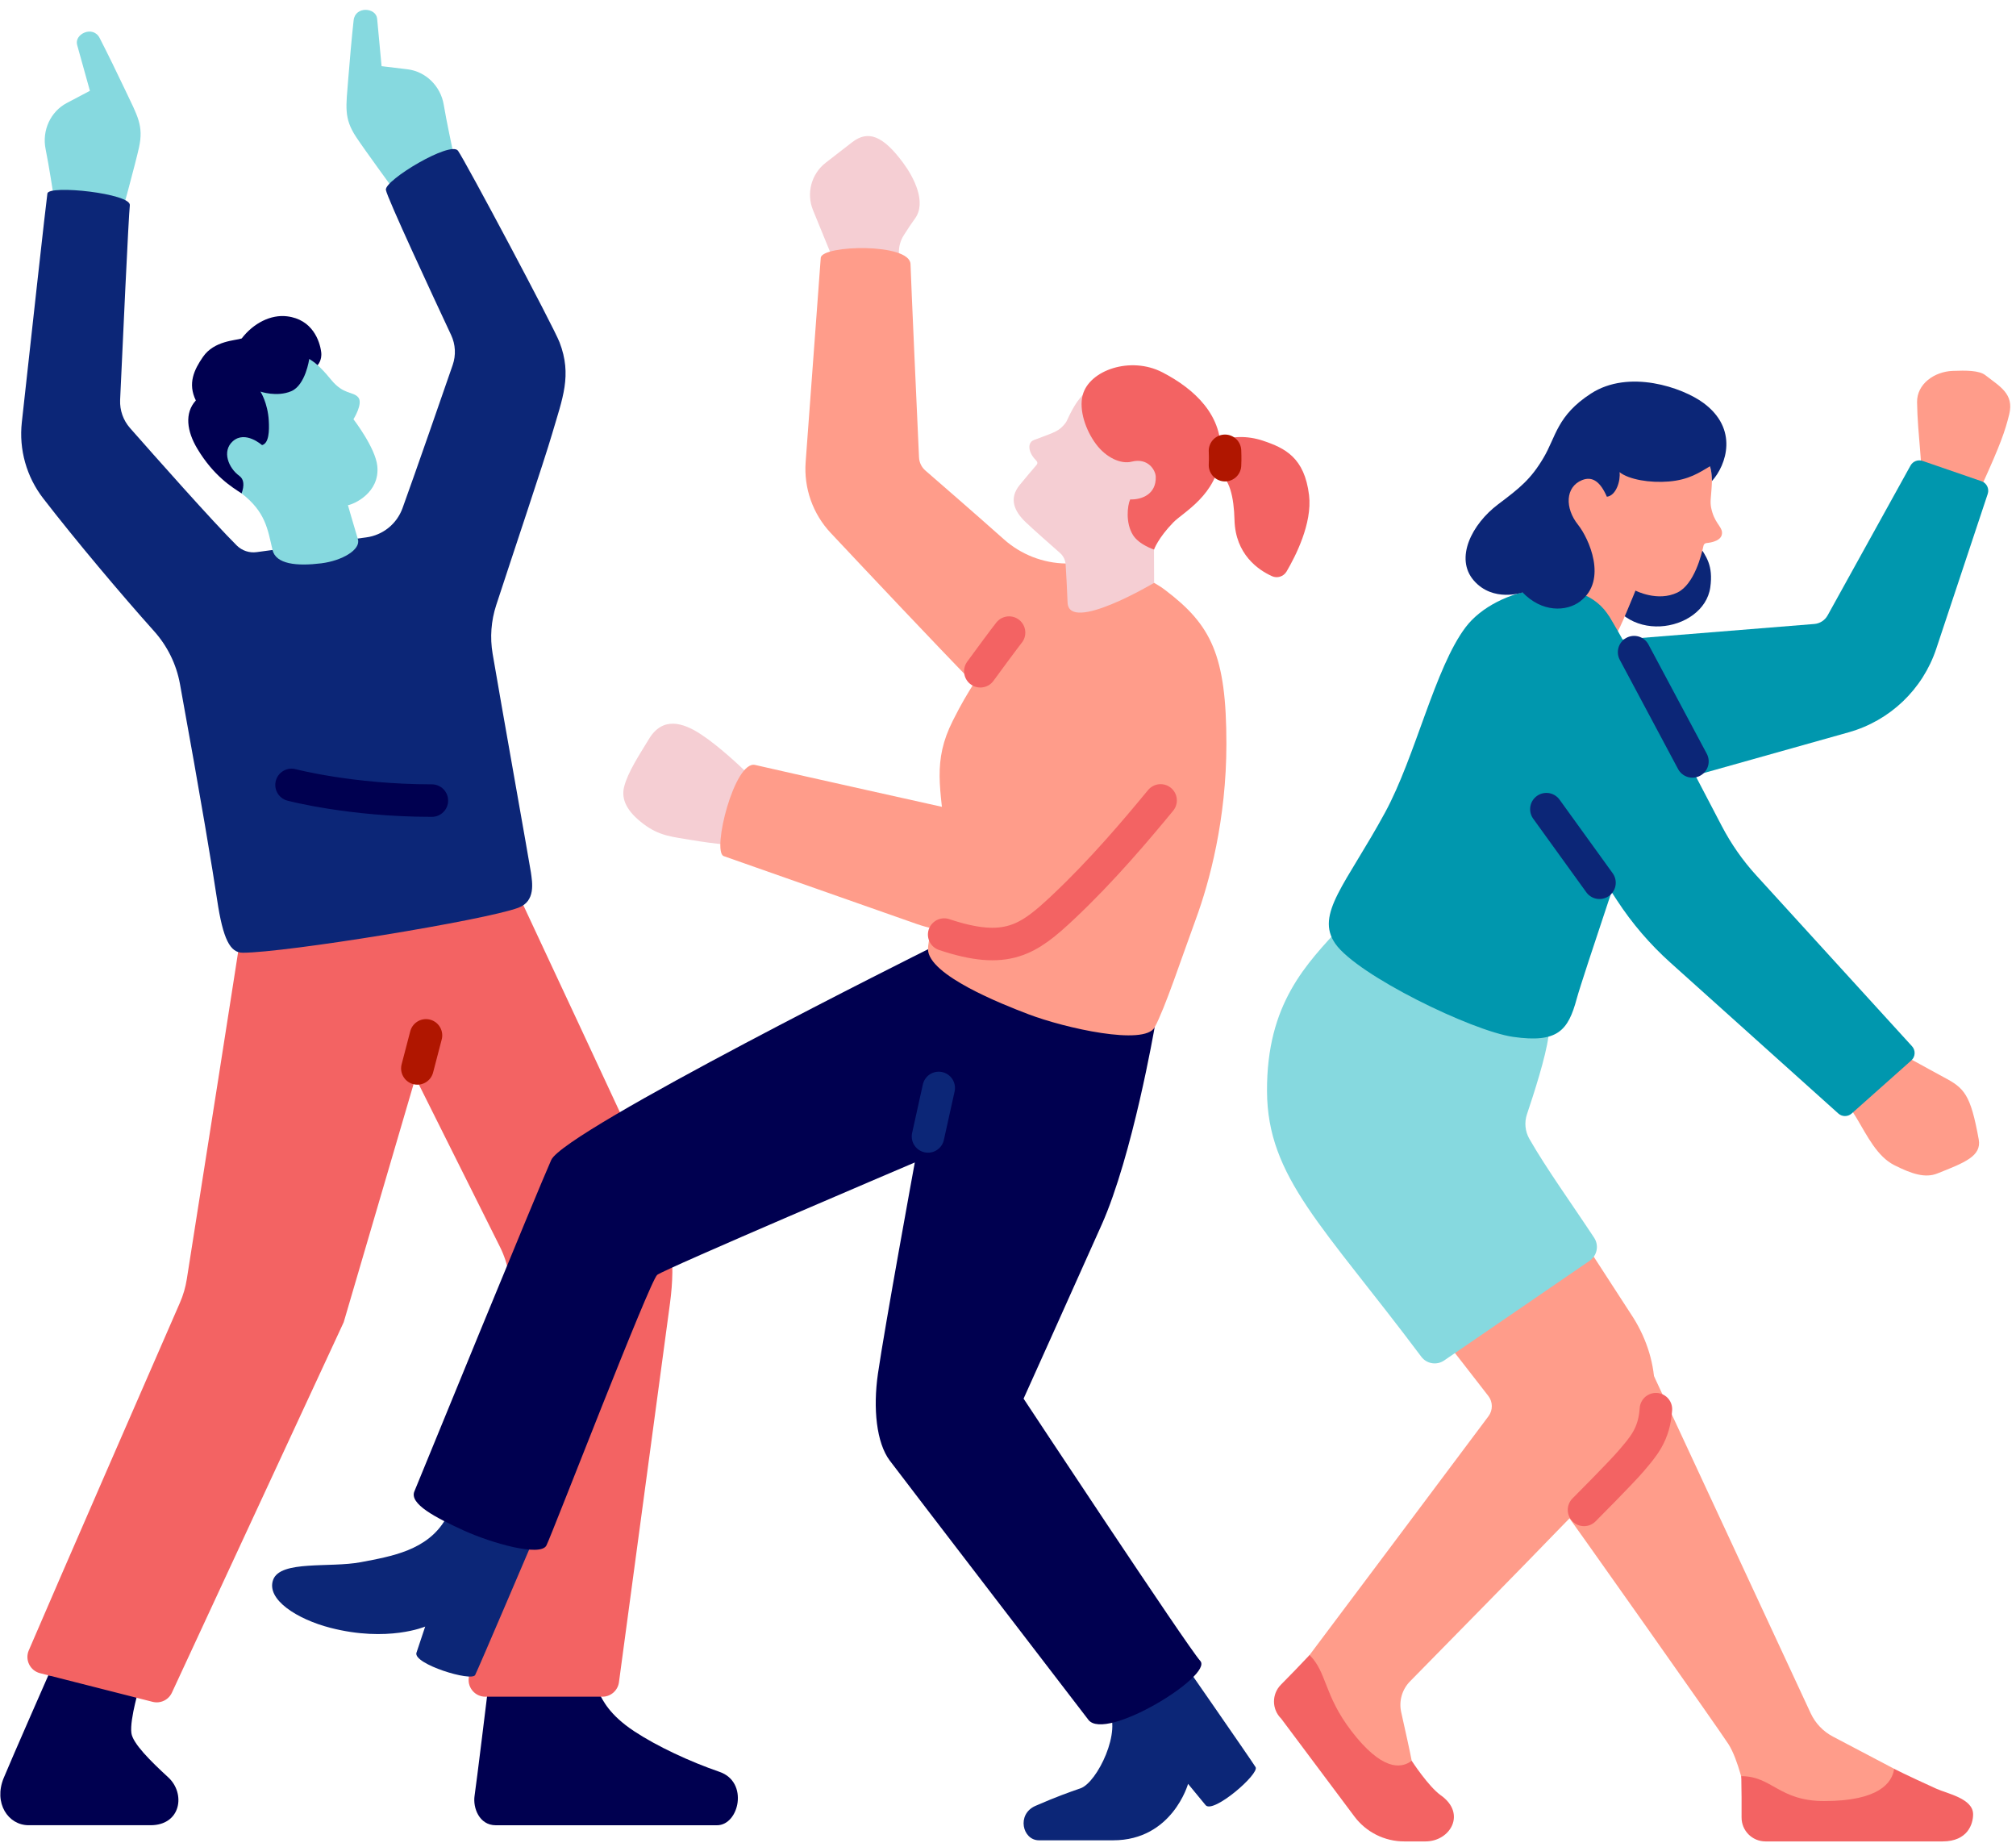
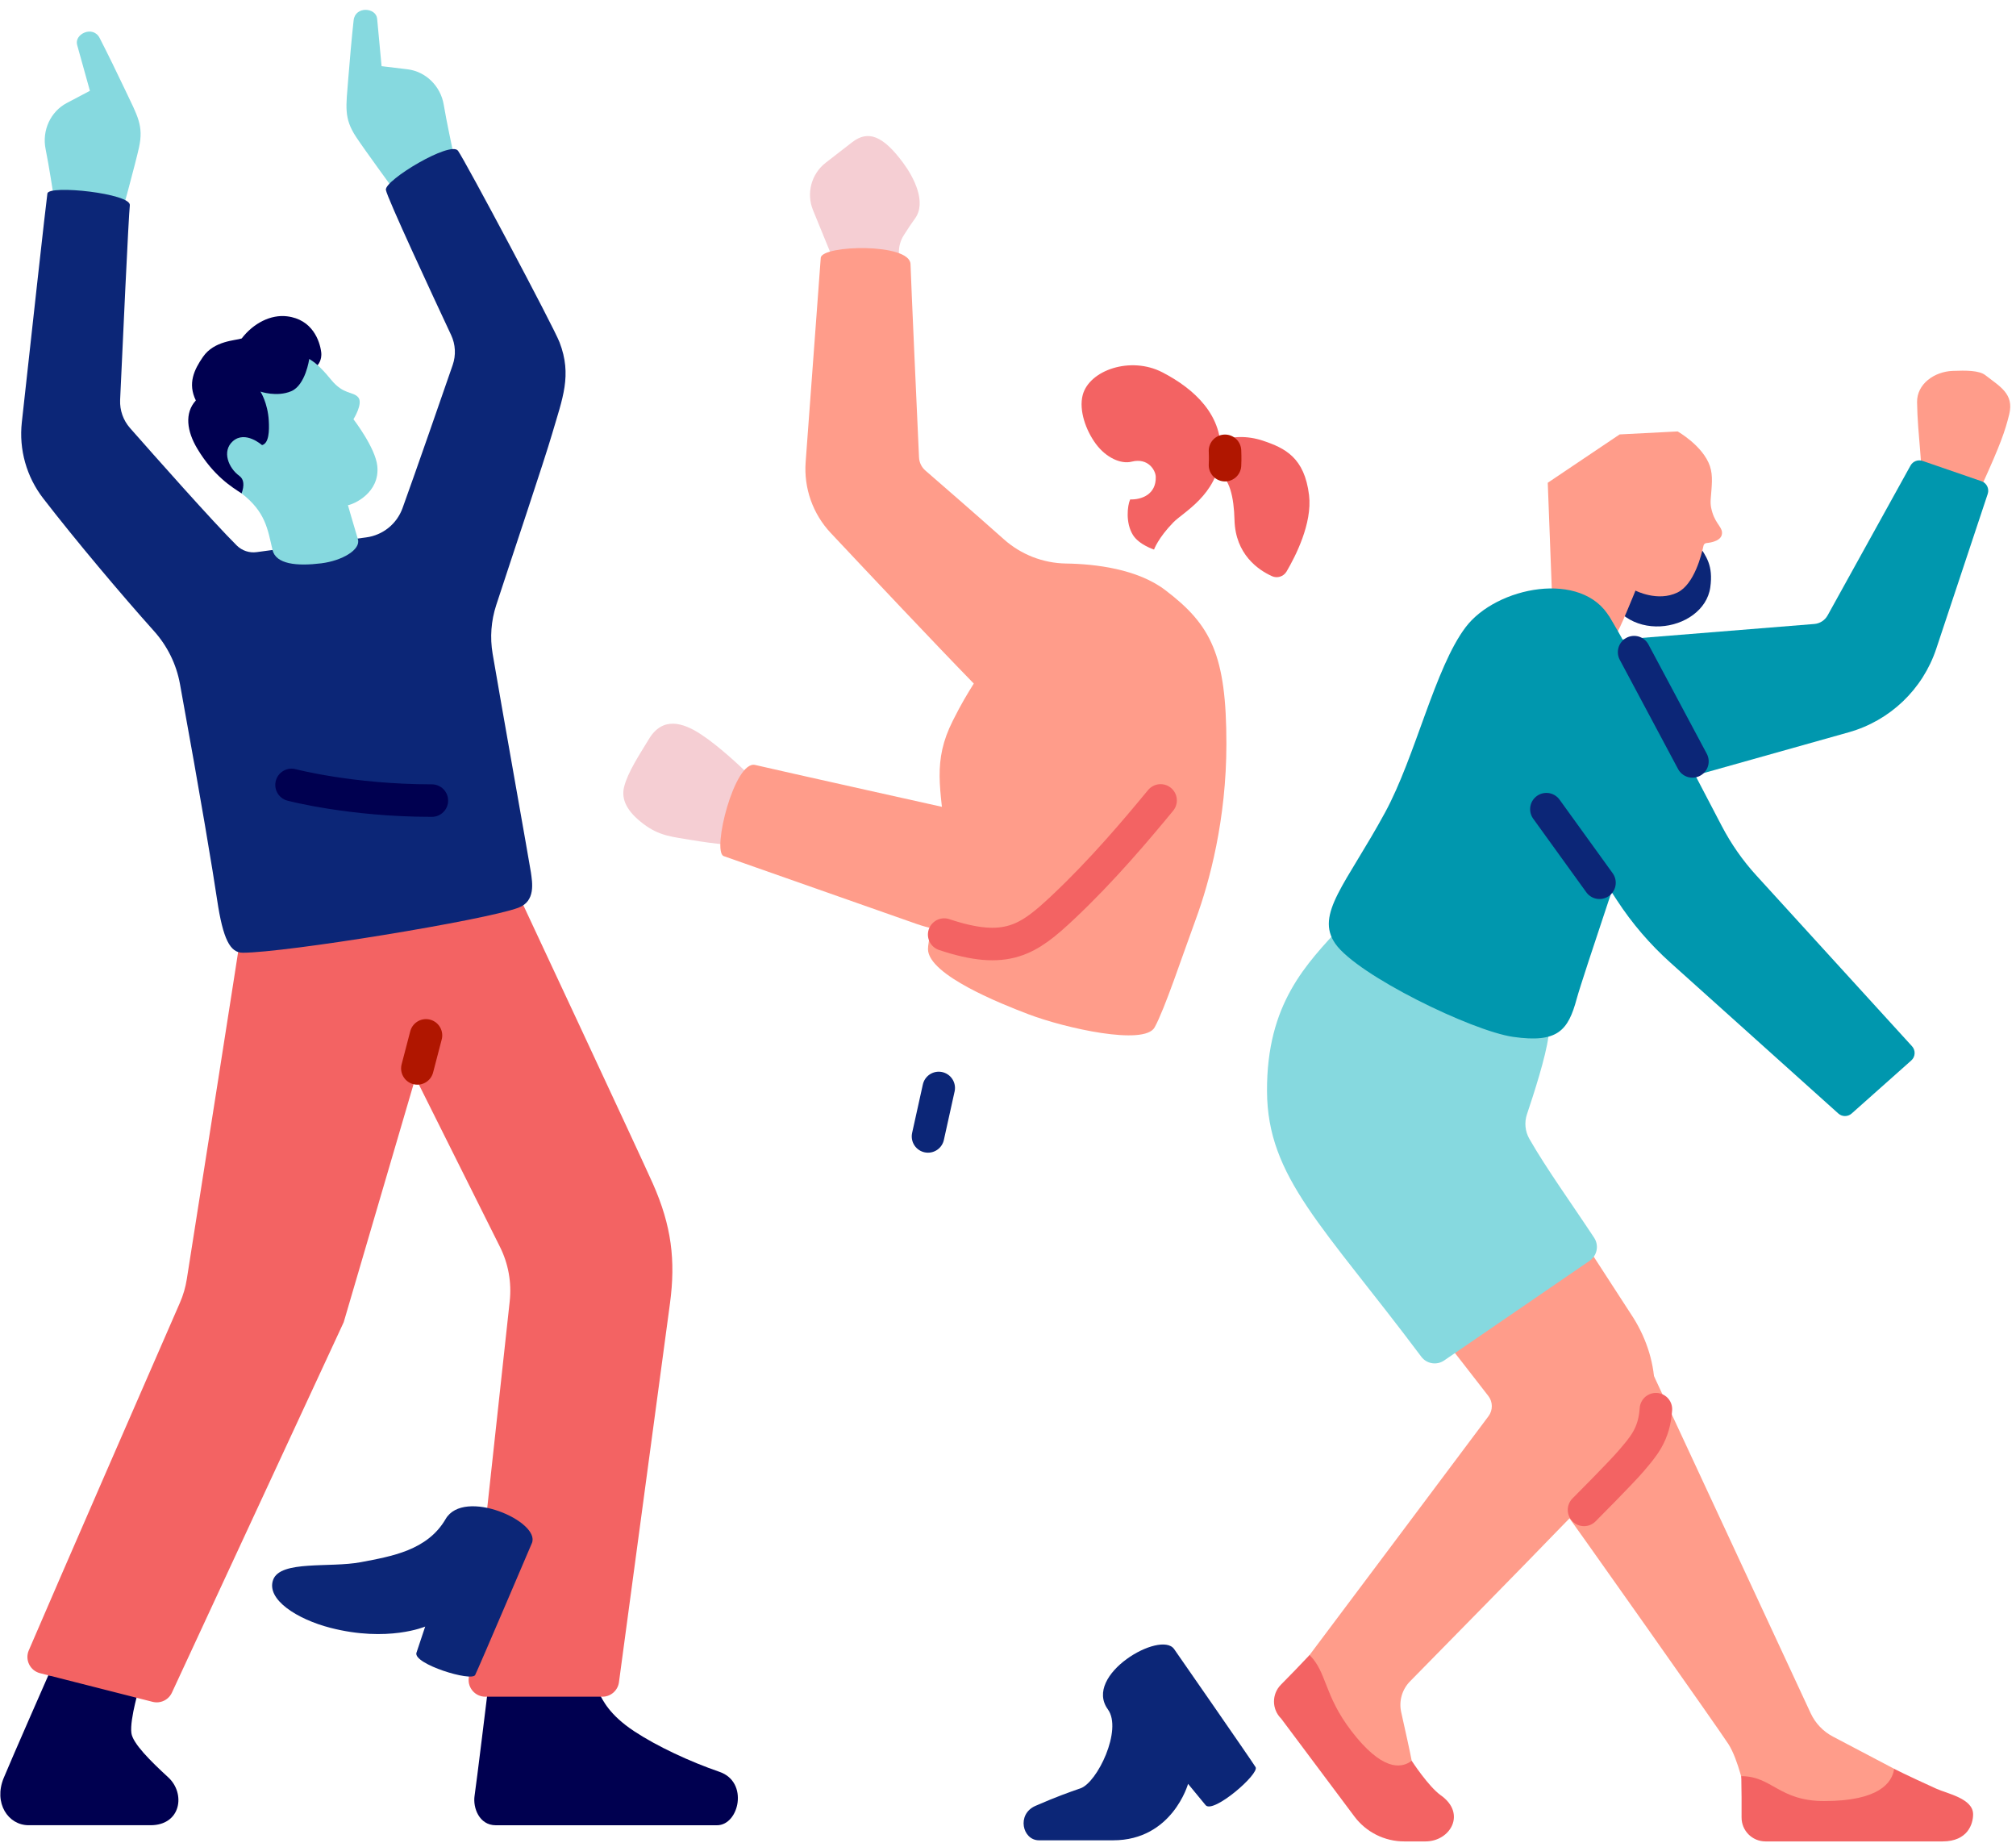
<svg xmlns="http://www.w3.org/2000/svg" width="186" height="170" viewBox="0 0 186 170" fill="none">
  <path d="M44.976 156.162C44.976 156.162 43.955 164.535 43.786 165.642C43.616 166.749 44.212 168.367 45.741 168.367H66.151C68.191 168.367 69.106 164.376 66.384 163.441C63.661 162.504 60.624 161.092 58.497 159.686C56.211 158.174 55.605 156.821 55.266 156.164H44.976V156.162Z" fill="#000050" />
  <path d="M4.46 154.536C4.46 154.536 1.073 162.234 0.341 164.008C-0.609 166.312 0.745 168.364 2.642 168.364H13.887C16.705 168.364 17.147 165.435 15.517 163.942C13.887 162.446 12.247 160.817 12.122 159.864C11.95 158.548 12.937 155.378 12.937 155.378L4.46 154.533V154.536Z" fill="#000050" />
  <path d="M22.414 84.897C22.274 86.017 18.154 112.163 17.236 117.983C17.117 118.743 16.903 119.479 16.593 120.184C14.421 125.16 5.221 146.247 2.655 152.237C2.282 153.108 2.774 154.107 3.692 154.34L14.082 156.983C14.802 157.165 15.548 156.81 15.86 156.138L31.711 121.966L38.331 99.409L46.128 115.017C46.904 116.567 47.213 118.306 47.028 120.028L43.245 154.798C43.144 155.711 43.858 156.509 44.776 156.509H55.579C56.352 156.509 57.003 155.939 57.106 155.174C57.958 148.839 61.569 122.04 61.813 120.229C62.345 116.265 61.959 113.071 60.236 109.186C59.061 106.535 47.314 81.426 47.314 81.426L22.414 84.895V84.897Z" fill="#F36363" />
  <path d="M5.04 18.657C4.884 17.701 4.527 15.333 4.207 13.749C3.86 12.036 4.662 10.294 6.157 9.505C7.099 9.007 8.009 8.525 8.295 8.376C8.295 8.376 7.467 5.416 7.115 4.137C6.84 3.133 8.575 2.315 9.189 3.496C9.803 4.677 10.959 7.05 11.565 8.334C12.684 10.701 13.272 11.578 12.819 13.63C12.507 15.05 11.168 19.938 11.168 19.938L5.038 18.659L5.04 18.657Z" fill="#86D9DF" />
  <path d="M41.913 14.547C41.719 13.599 41.206 11.26 40.941 9.663C40.653 7.939 39.285 6.6 37.605 6.393C36.547 6.263 35.526 6.141 35.205 6.104C35.205 6.104 34.922 3.043 34.795 1.722C34.695 0.686 32.779 0.543 32.628 1.865C32.477 3.186 32.242 5.816 32.133 7.232C31.932 9.846 31.697 10.871 32.85 12.627C33.65 13.842 36.642 17.928 36.642 17.928L41.913 14.541V14.547Z" fill="#86D9DF" />
  <path d="M22.392 87.882C21.241 87.882 20.579 86.661 20.034 83.014C19.648 80.417 18.563 73.844 16.602 63.082C16.272 61.27 15.441 59.586 14.213 58.217C11.208 54.867 6.927 49.783 3.982 45.967C2.445 43.975 1.738 41.465 2.013 38.962C2.778 31.99 4.273 18.45 4.373 17.846C4.508 17.03 12.113 17.846 11.978 18.935C11.866 19.832 11.282 32.504 11.083 36.886C11.041 37.84 11.366 38.769 11.996 39.484C14.219 42.008 19.619 48.107 21.841 50.315C22.328 50.797 23.008 51.025 23.688 50.929C25.76 50.641 30.747 49.976 33.787 49.571C35.322 49.367 36.613 48.326 37.139 46.87C38.412 43.35 40.754 36.595 41.767 33.666C42.079 32.761 42.029 31.773 41.621 30.904C39.981 27.401 35.711 18.235 35.602 17.515C35.467 16.623 41.577 12.955 42.257 13.906C42.937 14.856 51.07 30.126 51.625 31.574C52.797 34.625 51.898 36.738 50.945 40.001C50.218 42.495 47.204 51.456 45.781 55.821C45.31 57.267 45.196 58.8 45.45 60.299C46.209 64.79 48.876 79.731 48.98 80.456C49.114 81.407 49.437 83.134 47.821 83.735C44.688 84.895 26.334 87.884 22.392 87.882Z" fill="#0C2677" />
  <path d="M25.143 50.728C24.691 48.787 24.498 47.225 22.291 45.511C21.696 45.048 20.87 44.028 20.547 43.711C18.259 41.476 16.703 35.47 22.471 32.48C26.68 30.298 29.665 33.952 30.564 35.046C31.7 36.428 32.567 36.089 33.049 36.651C33.531 37.212 32.61 38.671 32.61 38.671C32.61 38.671 34.639 41.298 34.811 42.988C35.062 45.472 32.623 46.52 32.102 46.6C32.102 46.6 32.562 48.221 33.02 49.735C33.311 50.697 31.57 51.721 29.646 51.962C27.397 52.24 25.45 52.052 25.14 50.726L25.143 50.728Z" fill="#86D9DF" />
  <path d="M24.171 41.055C24.171 41.055 22.628 39.675 21.475 40.705C20.459 41.613 21.07 43.168 22.086 43.899C22.514 44.209 22.554 44.788 22.29 45.511C21.432 44.958 19.715 43.92 18.196 41.375C17.252 39.794 16.995 38.112 18.069 36.939C17.302 35.374 17.908 34.1 18.731 32.914C19.765 31.418 21.747 31.415 22.3 31.219C23.385 29.808 24.988 28.992 26.488 29.178C28.843 29.466 29.505 31.468 29.634 32.477C29.732 33.24 29.301 33.685 29.301 33.685C29.021 33.412 28.531 33.108 28.531 33.108C28.531 33.108 28.198 35.525 26.867 36.087C25.536 36.648 24.03 36.121 24.03 36.121C24.03 36.121 24.703 37.157 24.798 38.806C24.851 39.725 24.822 40.898 24.171 41.06V41.055Z" fill="#000050" />
  <path d="M38.506 98.554L39.302 95.506" stroke="#B01600" stroke-width="3" stroke-miterlimit="10" stroke-linecap="round" />
  <path d="M26.898 72.403C26.898 72.403 32.365 73.849 39.844 73.849" stroke="#000050" stroke-width="3" stroke-miterlimit="10" stroke-linecap="round" />
  <path d="M76.829 23.831C76.445 22.886 75.67 20.989 75.014 19.395C74.373 17.836 74.852 16.04 76.186 15.007C77.149 14.261 78.067 13.546 78.644 13.103C80.081 12.007 81.446 12.478 83.329 15.026C84.29 16.323 85.523 18.651 84.417 20.161C84.15 20.526 83.79 21.056 83.374 21.718C83.076 22.194 82.922 22.748 82.935 23.309L82.97 24.962C82.97 24.962 77.427 25.303 76.829 23.826V23.831Z" fill="#F5CED3" />
  <path d="M69.153 71.511C68.195 70.581 66.343 68.847 64.713 67.764C62.996 66.622 61.133 66.085 59.874 68.166C58.998 69.612 57.905 71.257 57.577 72.605C57.297 73.757 57.86 74.874 59.389 76.021C60.874 77.136 62.072 77.191 63.811 77.49C65.819 77.835 68.224 78.052 68.224 78.052L69.065 74.225L69.15 71.511H69.153Z" fill="#F5CED3" />
  <path d="M49.072 142.346C49.072 142.346 44.166 153.852 43.841 154.504C43.515 155.155 38.136 153.498 38.419 152.467L39.229 150.039C39.229 150.039 35.776 151.517 30.485 150.156C27.429 149.369 24.531 147.542 25.203 145.72C25.878 143.898 30.463 144.64 33.294 144.099C36.125 143.559 39.43 143.019 41.115 140.119C42.801 137.217 49.905 140.36 49.072 142.346Z" fill="#0C2677" />
  <path d="M108.325 152.113C108.325 152.113 115.464 162.382 115.842 163.004C116.22 163.627 111.963 167.308 111.241 166.524L109.614 164.548C109.614 164.548 108.159 169.755 102.698 169.755H95.855C94.334 169.755 93.765 167.35 95.538 166.577C97.501 165.721 98.655 165.319 99.687 164.961C101.24 164.424 103.579 159.557 102.216 157.679C99.909 154.499 107.087 150.352 108.325 152.115V152.113Z" fill="#0C2677" />
-   <path d="M100.419 158.643C100.419 158.643 83.311 136.356 82.089 134.725C80.867 133.094 80.533 129.94 81.001 126.706C81.636 122.329 84.401 107.229 84.401 107.229C84.401 107.229 61.314 117.056 60.634 117.599C59.954 118.142 50.958 141.464 50.416 142.553C49.873 143.641 45.312 142.325 42.804 141.184C40.153 139.976 37.761 138.721 38.229 137.577C38.697 136.43 49.635 109.716 50.858 106.999C52.08 104.282 85.618 87.564 85.618 87.564L106.528 94.767C106.528 94.767 104.491 106.591 101.639 112.978C98.787 119.366 94.437 129.015 94.437 129.015C94.437 129.015 109.516 151.848 110.738 153.206C111.96 154.565 101.991 160.693 100.419 158.643Z" fill="#000050" />
  <path d="M85.619 104.827L86.609 100.357" stroke="#0C2677" stroke-width="3" stroke-miterlimit="10" stroke-linecap="round" />
  <path d="M66.76 78.965C65.667 78.51 67.763 70.105 69.675 70.563C71.588 71.018 88.815 74.85 88.815 74.85C88.815 74.85 97.338 64.491 98.385 63.265C101.028 60.174 109.508 67.835 106.405 72.581C104.796 75.038 100.116 79.304 96.47 82.728C93.287 85.718 88.704 86.682 84.585 85.234L66.757 78.965H66.76Z" fill="#FF9C8A" />
  <path d="M107.499 54.425C104.94 52.484 101.067 52.02 98.355 51.981C96.235 51.949 94.201 51.155 92.619 49.746C89.806 47.243 86.703 44.555 85.38 43.406C85.022 43.096 84.811 42.657 84.79 42.185C84.641 38.947 84.059 26.082 84.006 24.363C83.945 22.396 75.881 22.594 75.725 23.77L74.331 42.614C74.151 45.027 74.992 47.405 76.648 49.166C80.204 52.95 86.226 59.345 89.843 63.053C89.187 64.115 88.734 64.84 87.906 66.487C86.02 70.229 86.769 72.726 87.263 77.535C87.533 80.157 85.594 86.245 85.618 87.564C85.66 89.953 92.449 92.63 94.891 93.559C98.275 94.846 105.586 96.478 106.528 94.767C107.47 93.056 109.049 88.268 110.324 84.802C111.6 81.335 113.145 75.573 113.15 68.656C113.156 60.399 111.735 57.637 107.499 54.425Z" fill="#FF9C8A" />
-   <path d="M90.447 61.919C90.916 61.268 92.839 58.667 93.098 58.355" stroke="#F36363" stroke-width="3" stroke-miterlimit="10" stroke-linecap="round" />
-   <path d="M98.496 55.572C98.459 54.433 98.369 52.91 98.316 52.063C98.289 51.653 98.104 51.274 97.794 51.004C96.945 50.257 95.207 48.726 94.609 48.146C93.654 47.225 93 46.038 94.098 44.712C94.625 44.076 95.294 43.274 95.622 42.9C95.76 42.744 95.723 42.598 95.575 42.45C94.858 41.735 94.765 40.835 95.379 40.596C96.495 40.162 97.323 39.921 97.802 39.542C98.019 39.37 98.318 39.045 98.403 38.862C99.263 36.998 100.062 35.711 102.232 35.094C106.878 33.77 110.129 39.701 109.825 43.846C109.547 47.627 106.47 49.523 106.47 50.691C106.47 51.859 106.481 53.763 106.481 53.763C106.481 53.763 98.591 58.458 98.498 55.572H98.496Z" fill="#F5CED3" />
  <path d="M106.468 50.691C106.468 50.691 105.087 50.249 104.526 49.346C103.83 48.226 104.015 46.637 104.272 46.068C105.325 46.102 106.682 45.607 106.632 43.978C106.614 43.38 105.928 42.199 104.41 42.585C103.431 42.834 102.068 42.236 101.118 40.962C100.184 39.709 99.528 37.85 99.89 36.447C100.491 34.143 104.312 32.829 107.238 34.342C110.164 35.851 112.921 38.335 112.598 42.05C112.286 45.646 109.164 47.254 108.262 48.178C106.836 49.64 106.471 50.696 106.471 50.696L106.468 50.691Z" fill="#F36363" />
  <path d="M112.576 40.705C113.558 40.215 115.082 40.173 116.508 40.647C118.556 41.33 120.355 42.204 120.776 45.676C121.088 48.276 119.516 51.335 118.699 52.72C118.421 53.188 117.839 53.371 117.344 53.143C116.1 52.577 113.976 51.144 113.897 47.95C113.844 45.911 113.457 43.983 112.269 43.573C111.081 43.163 111.597 41.192 112.579 40.705H112.576Z" fill="#F36363" />
  <path d="M113.02 41.584C113.02 41.584 113.057 42.294 113.02 42.908" stroke="#B01600" stroke-width="3" stroke-miterlimit="10" stroke-linecap="round" />
  <path d="M107.079 73.833C104.883 76.495 101.711 80.274 98.065 83.7C94.882 86.69 92.869 88.128 87.111 86.208" stroke="#F36363" stroke-width="3" stroke-miterlimit="10" stroke-linecap="round" />
  <path d="M147.947 53.723C149.355 59.732 157.21 58.376 157.795 54.173C158.353 50.154 155.231 50.834 154.792 44.484L147.947 53.723Z" fill="#0C2677" />
  <path d="M133.198 123.478C133.96 124.442 136.164 127.281 137.315 128.767C137.741 129.315 137.746 130.08 137.331 130.636C134.209 134.807 121.723 151.485 120.824 152.663C119.76 154.059 124.848 162.189 127.597 164.493C130.346 166.797 130.449 163.534 130.245 162.414C130.118 161.712 129.626 159.496 129.277 157.933C129.05 156.911 129.354 155.847 130.087 155.1C133.188 151.943 141.469 143.517 143.281 141.621C144.308 140.546 147.819 137.029 150.24 134.439C153.537 130.912 153.254 125.626 150.685 121.54L143.808 110.939L133.198 123.476V123.478Z" fill="#FF9C8A" />
  <path d="M123.834 85.34C120.527 88.92 116.862 92.556 116.897 100.651C116.931 108.627 122.093 113.084 131.131 125.147C131.626 125.809 132.555 125.962 133.237 125.496L146.662 116.299C147.358 115.822 147.541 114.877 147.078 114.173C145.009 111.035 142.678 107.806 141.103 105.055C140.707 104.361 140.627 103.538 140.881 102.78C141.503 100.937 142.627 97.45 142.858 95.622C143.379 91.494 128.007 80.819 123.834 85.337V85.34Z" fill="#86D9DF" />
  <path d="M157.764 43.014C158.057 43.893 157.93 44.781 157.832 46.065C157.814 46.319 157.822 46.579 157.872 46.828C158.147 48.197 158.83 48.533 158.875 49.089C158.938 49.868 157.909 50.05 157.441 50.093C157.306 50.106 157.195 50.204 157.168 50.336C156.996 51.152 156.319 53.895 154.769 54.653C152.943 55.545 150.892 54.478 150.892 54.478C150.892 54.478 149.3 58.429 149.146 58.387C148.993 58.344 143.233 55.943 143.233 55.943L142.799 44.532L149.432 40.072L154.782 39.797C154.782 39.797 157.134 41.126 157.766 43.014H157.764Z" fill="#FF9C8A" />
  <path d="M148.525 56.962C145.985 52.55 138.061 54.105 135.225 57.852C132.383 61.607 130.594 69.792 127.792 74.943C124.205 81.54 121.294 84.328 123.205 87.058C125.237 89.958 135.809 95.103 139.614 95.646C143.718 96.231 144.683 95.064 145.475 92.114C145.983 90.225 151.118 75.036 151.118 75.036C151.118 75.036 151.139 61.506 148.523 56.962H148.525Z" fill="#0097AE" />
  <path d="M177.199 42.114C177.016 39.884 176.897 38.645 176.873 37.101C176.847 35.414 178.471 34.278 180.154 34.212C181.371 34.164 182.596 34.159 183.17 34.606C184.525 35.66 185.827 36.336 185.38 38.195C185.001 39.765 184.53 41.076 182.885 44.693C182.763 44.961 179.456 45.141 177.797 44.261C177.236 43.965 177.276 43.051 177.199 42.114Z" fill="#FF9C8A" />
-   <path d="M174.288 96.753C175.497 97.182 177.672 98.488 179.317 99.356C181.244 100.373 181.802 100.929 182.561 105.103C182.842 106.649 181.252 107.248 178.73 108.249C177.629 108.686 176.396 108.299 174.772 107.478C173.192 106.681 172.272 104.78 171.287 103.127C170.319 101.501 169.041 100.204 169.041 100.204L172.208 97.924L174.288 96.75V96.753Z" fill="#FF9C8A" />
  <path d="M143.237 73.982C143.906 74.969 147.044 79.768 149.193 83.059C150.574 85.175 152.227 87.103 154.109 88.793L169.605 102.711C169.955 103.027 170.486 103.027 170.838 102.714L176.336 97.823C176.723 97.481 176.752 96.888 176.405 96.507L162.044 80.756C160.781 79.373 159.707 77.832 158.842 76.172C156.159 71.018 150.108 59.459 148.526 56.962C146.473 53.723 138.178 66.511 143.237 73.982Z" fill="#0097AE" />
  <path d="M148.75 59.062L167.393 57.558C167.908 57.516 168.366 57.219 168.618 56.769L176.269 42.943C176.486 42.551 176.955 42.371 177.381 42.516L182.815 44.389C183.294 44.553 183.551 45.075 183.392 45.556L178.643 59.841C177.396 63.593 174.37 66.48 170.565 67.549L153.833 72.252L148.75 59.062Z" fill="#0097AE" />
  <path d="M143.382 138.054C145.519 141.009 158.555 159.459 159.471 160.886C160.386 162.313 160.998 165.298 160.998 165.298C160.998 165.298 163.95 167.509 170.57 167.509C177.19 167.509 174.756 163.158 174.756 163.158L169.102 160.184C168.205 159.713 167.488 158.958 167.059 158.039L150.47 122.355L145.212 123.476L143.379 138.051L143.382 138.054Z" fill="#FF9C8A" />
  <path d="M150.766 60.156L156.147 70.235" stroke="#0C2677" stroke-width="3" stroke-miterlimit="10" stroke-linecap="round" />
  <path d="M142.672 74.641L147.572 81.428" stroke="#0C2677" stroke-width="3" stroke-miterlimit="10" stroke-linecap="round" />
  <path d="M146.145 139.277C146.145 139.277 149.634 135.782 150.502 134.751C151.598 133.454 152.619 132.368 152.778 129.987" stroke="#F36363" stroke-width="3" stroke-miterlimit="10" stroke-linecap="round" />
  <path d="M160.654 163.836C160.683 165.094 160.686 166.503 160.681 167.641C160.673 168.865 161.662 169.858 162.885 169.858H179.215C181.559 169.858 182.043 168.235 182.043 167.358C182.046 165.899 179.651 165.451 178.662 165.001C175.804 163.706 174.757 163.161 174.757 163.161C174.579 164.427 173.391 166.135 168.306 166.135C164.128 166.135 163.499 163.839 160.654 163.839V163.836Z" fill="#F36363" />
  <path d="M120.822 152.666C119.965 153.585 118.981 154.591 118.179 155.402C117.319 156.27 117.33 157.674 118.203 158.529L124.958 167.557C126.042 169.005 127.744 169.858 129.553 169.858H131.519C133.803 169.858 135.324 167.292 132.932 165.605C131.789 164.797 130.244 162.417 130.244 162.417C129.233 163.195 127.45 163.285 124.68 159.67C122.137 156.352 122.426 154.244 120.822 152.669V152.666Z" fill="#F36363" />
-   <path d="M145.806 55.461C144.506 56.448 142.25 56.496 140.479 54.648C140.479 54.648 137.754 55.596 135.976 53.548C134.198 51.502 135.786 48.348 138.225 46.515C140.212 45.022 141.234 44.209 142.4 42.241C143.57 40.276 143.641 38.338 146.787 36.301C150.285 34.037 155.227 35.74 157.164 37.17C160.403 39.558 159.297 42.877 157.945 44.378C157.939 43.422 157.762 43.014 157.762 43.014C156.783 43.589 155.831 44.259 153.965 44.415C152.24 44.561 150.282 44.24 149.422 43.552C149.526 44.299 149.131 45.713 148.253 45.821C147.66 44.455 146.933 43.891 145.954 44.291C144.414 44.921 144.364 46.87 145.591 48.403C146.589 49.653 148.351 53.519 145.803 55.455L145.806 55.461Z" fill="#0C2677" />
</svg>